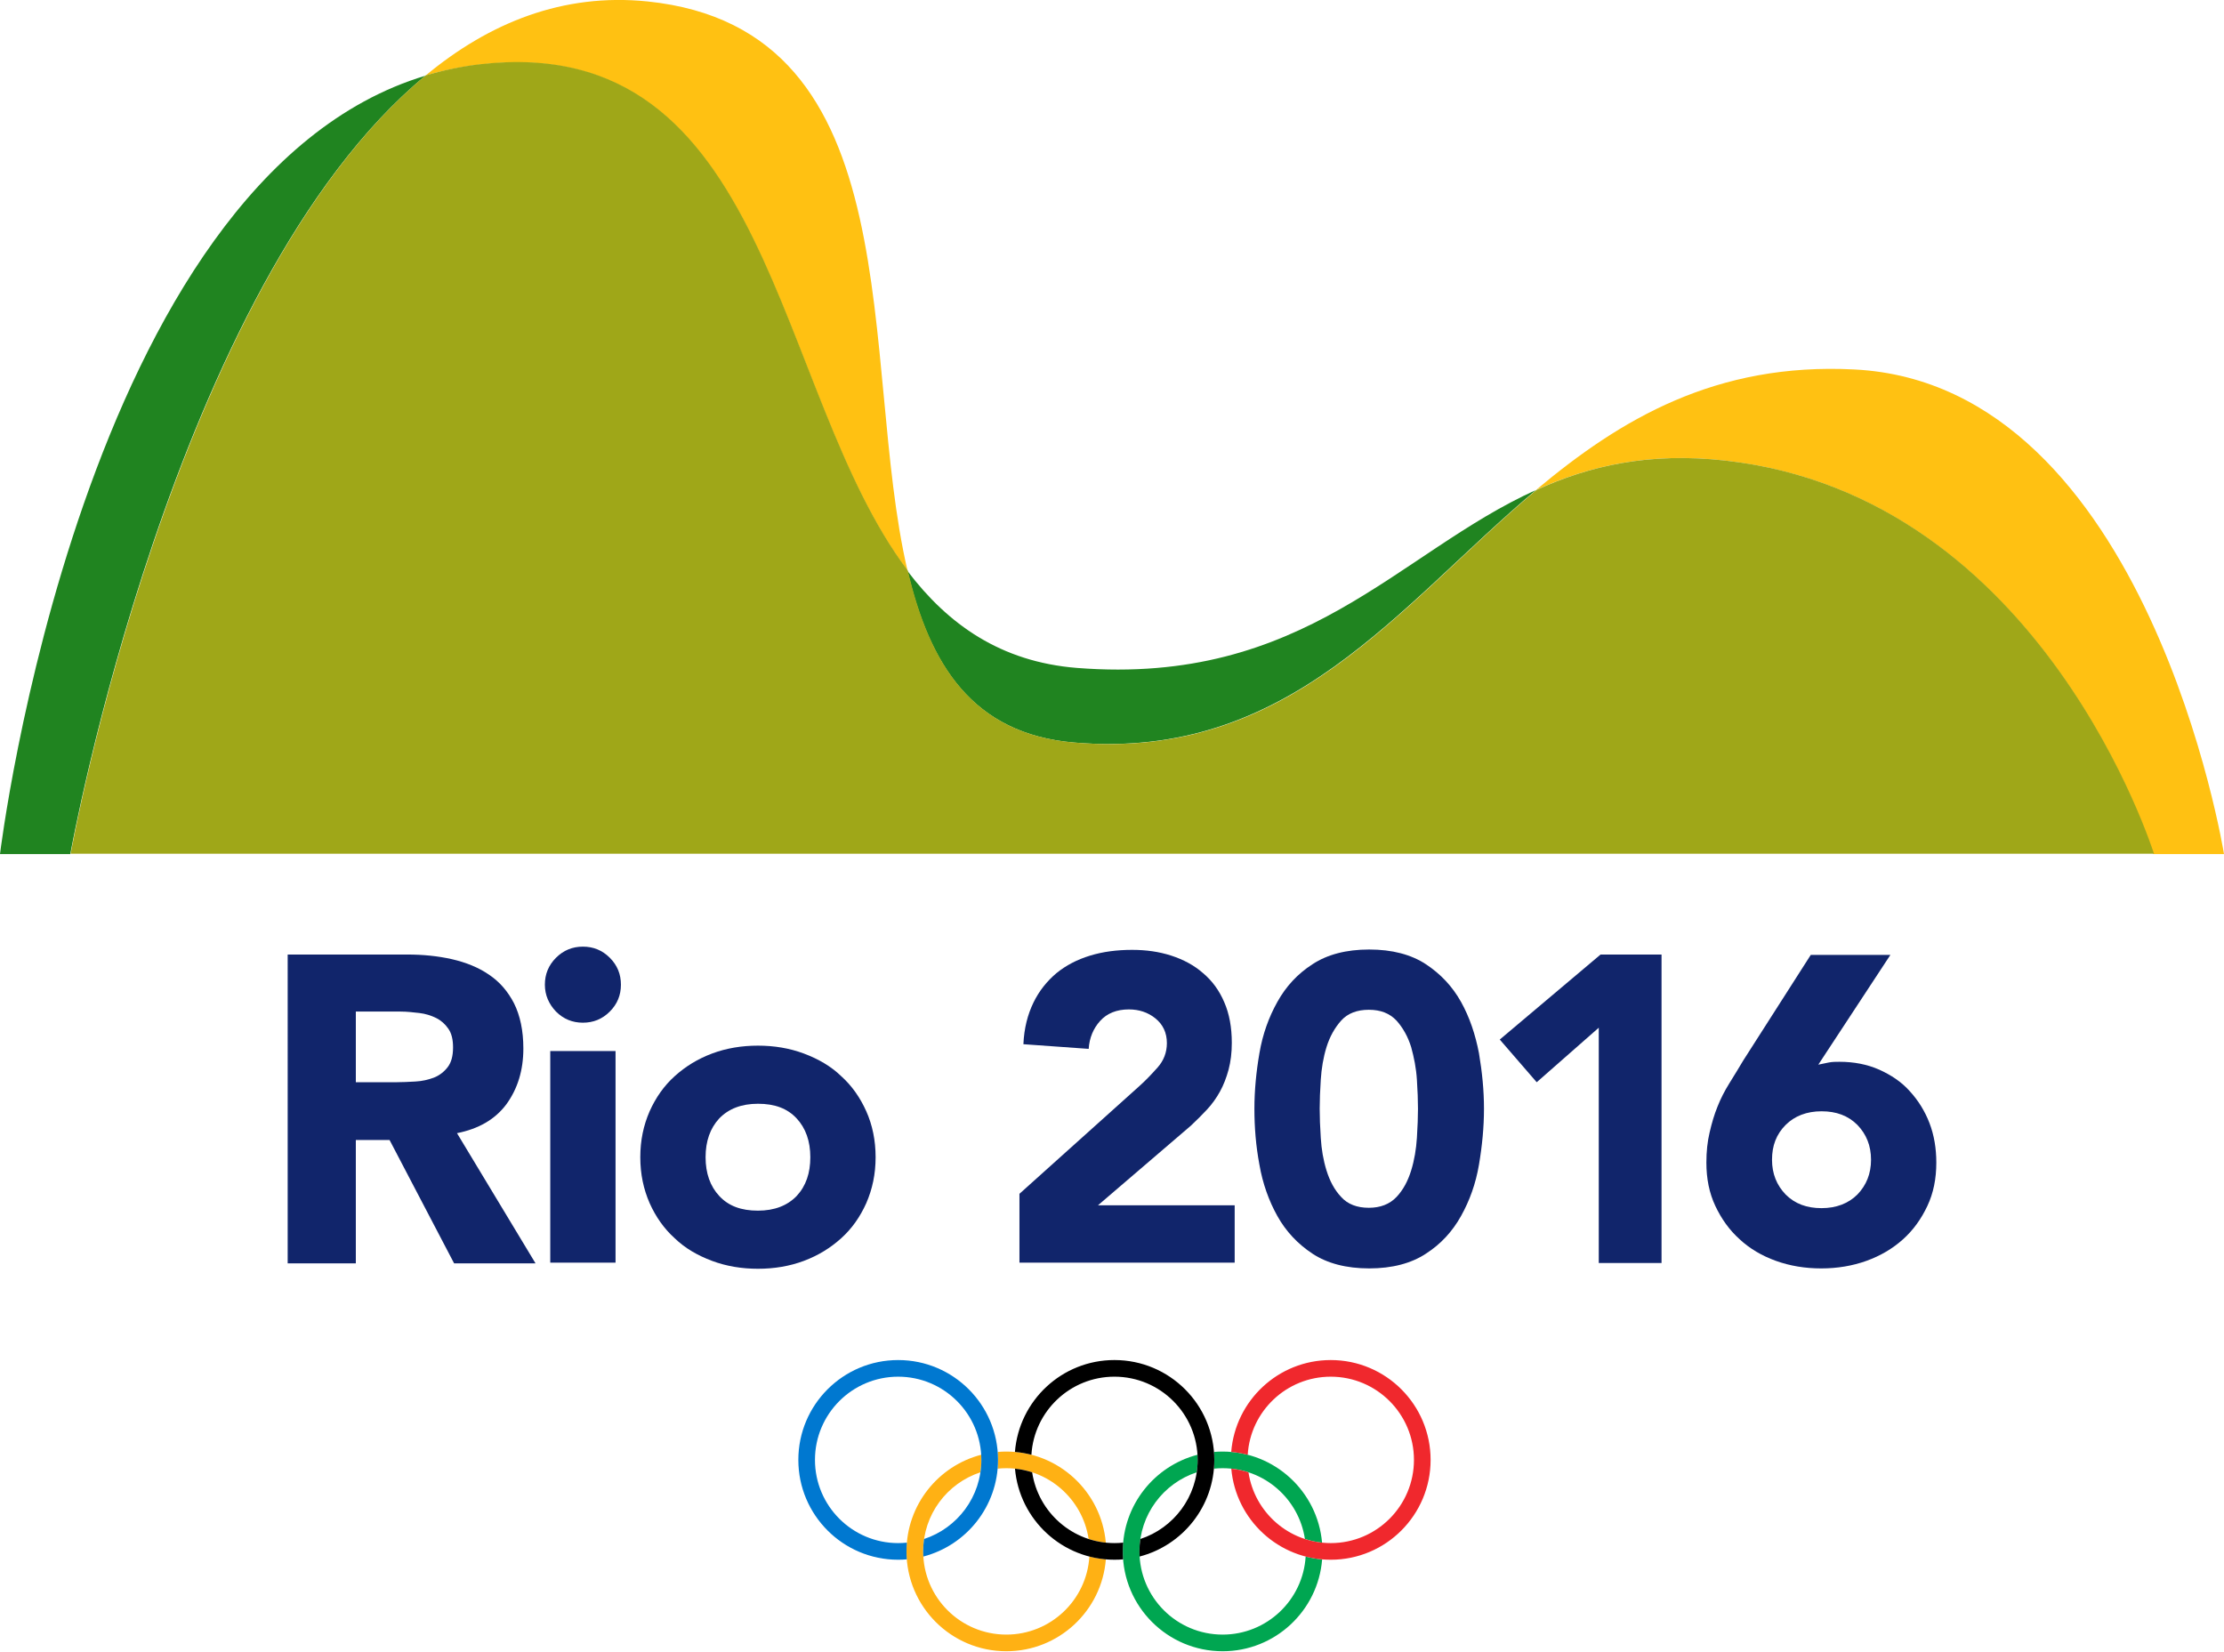
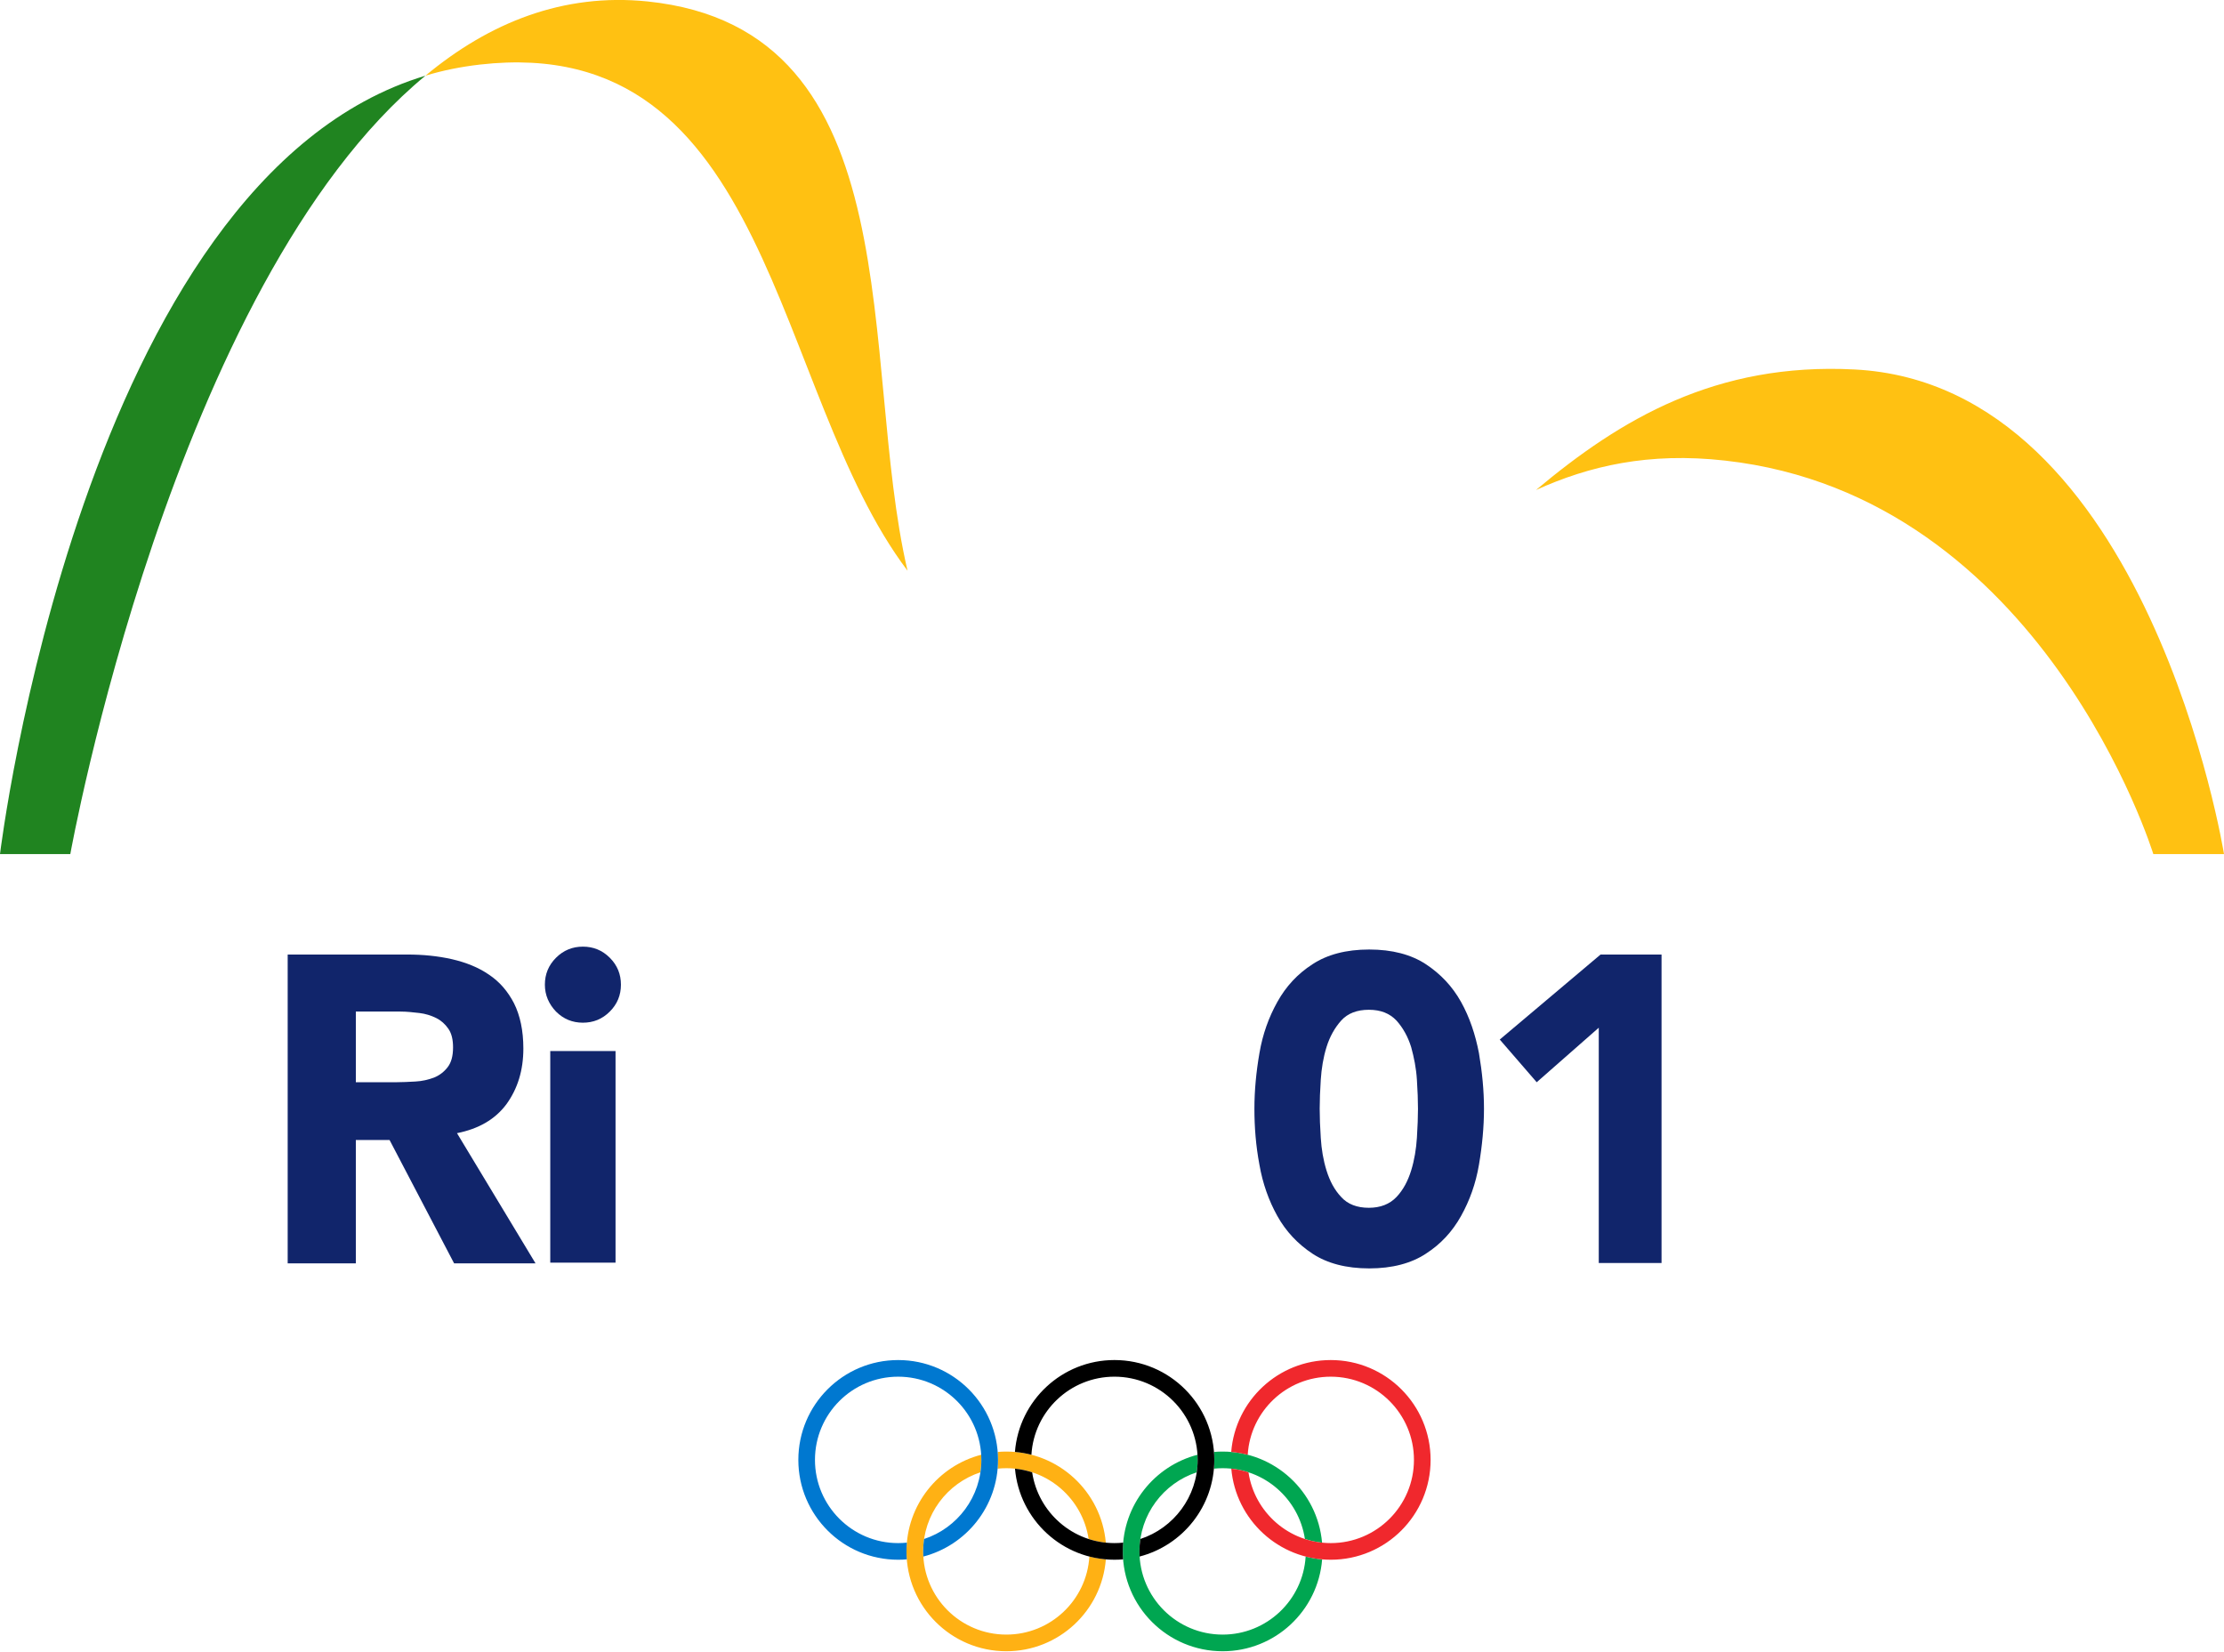
<svg xmlns="http://www.w3.org/2000/svg" xmlns:ns1="http://sodipodi.sourceforge.net/DTD/sodipodi-0.dtd" xmlns:ns2="http://www.inkscape.org/namespaces/inkscape" version="1.1" id="Layer_1" x="0px" y="0px" viewBox="0 0 620 460.5" style="enable-background:new 0 0 620 460.5;" xml:space="preserve" ns1:docname="TC2C_Rio_2016.svg" ns2:version="1.3.2 (091e20e, 2023-11-25, custom)">
  <defs id="defs14" />
  <ns1:namedview id="namedview14" pagecolor="#ffffff" bordercolor="#000000" borderopacity="0.25" ns2:showpageshadow="2" ns2:pageopacity="0.0" ns2:pagecheckerboard="0" ns2:deskcolor="#d1d1d1" ns2:zoom="0.95231317" ns2:cx="169.58707" ns2:cy="324.99813" ns2:window-width="1920" ns2:window-height="1009" ns2:window-x="-8" ns2:window-y="-8" ns2:window-maximized="1" ns2:current-layer="g14" />
  <style type="text/css" id="style1">
	.st0{fill:#208420;}
	.st1{fill:#FFC112;}
	.st2{fill:#9FA718;}
	.st3{fill:#11256B;}
	.st4{fill:#0081C8;}
	.st5{fill:#EE334E;}
	.st6{fill:#FCB131;}
	.st7{fill:#00A651;}
</style>
  <g id="g14">
    <g id="g5">
      <path class="st0" d="M118.6,21.1C22.8,49.9,0,238.1,0,238.1h19.6C19.6,238.1,48.1,79.3,118.6,21.1z" id="path1" />
-       <path class="st0" d="M299.4,207c60.2,5.1,90.4-38.1,128.8-70.4c-38.7,17.5-64.4,54.6-128,49.6c-21.2-1.7-35.9-12.1-47.2-27    C259.1,185.2,271.1,204.6,299.4,207z" id="path2" />
      <path class="st1" d="M517,103c-38.6-2-65.2,13.8-88.8,33.6c14.8-6.7,31.4-10.6,52.7-8.2c88.7,9.9,119.4,109.7,119.4,109.7H620    C620,238.1,599,107.2,517,103z" id="path3" />
      <path class="st1" d="M253,159.1c-13.7-58.7,2.2-151-72.5-158.7C157-2,136.4,6.3,118.6,21.1c4.9-1.5,10-2.5,15.2-3.1    C215.3,8.7,215.2,109.1,253,159.1z" id="path4" />
-       <path class="st2" d="M481,128.4c-21.4-2.4-38,1.5-52.7,8.2c-38.4,32.3-68.6,75.6-128.8,70.4c-28.4-2.4-40.3-21.8-46.4-47.9    c-37.8-50-37.7-150.5-119.2-141.2c-5.3,0.6-10.3,1.7-15.2,3.1c-70.4,58.2-99,217-99,217h580.8C600.4,238.1,569.7,138.3,481,128.4z    " id="path5" />
    </g>
    <g id="g12">
      <path class="st3" d="M80.2,266.1h33.3c4.4,0,8.5,0.4,12.5,1.3c3.9,0.9,7.4,2.3,10.3,4.3c3,2,5.3,4.7,7,8c1.7,3.4,2.6,7.6,2.6,12.6    c0,6.1-1.6,11.2-4.7,15.5c-3.2,4.3-7.8,6.9-13.8,8.1l21.9,36.3h-22.7l-18-34.4h-9.4v34.4h-19V266.1z M99.2,301.7h11.2    c1.7,0,3.5-0.1,5.4-0.2c1.9-0.1,3.6-0.5,5.2-1.1c1.5-0.6,2.8-1.6,3.8-2.9c1-1.3,1.5-3.1,1.5-5.5c0-2.2-0.4-3.9-1.3-5.2    c-0.9-1.3-2-2.3-3.4-3c-1.4-0.7-3-1.2-4.7-1.4c-1.8-0.2-3.5-0.4-5.2-0.4H99.2V301.7z" id="path6" />
      <path class="st3" d="M151.9,274.5c0-2.9,1-5.4,3.1-7.5c2.1-2.1,4.6-3.1,7.5-3.1c2.9,0,5.4,1,7.5,3.1c2.1,2.1,3.1,4.6,3.1,7.5    c0,2.9-1,5.4-3.1,7.5c-2.1,2.1-4.6,3.1-7.5,3.1c-2.9,0-5.4-1-7.5-3.1C153,279.9,151.9,277.4,151.9,274.5z M153.4,293h18.2v59    h-18.2V293z" id="path7" />
-       <path class="st3" d="M178.5,322.6c0-4.7,0.9-8.9,2.6-12.8c1.7-3.8,4-7.1,7-9.8c3-2.7,6.4-4.8,10.4-6.3s8.3-2.2,12.8-2.2    c4.5,0,8.8,0.7,12.8,2.2s7.5,3.5,10.4,6.3c3,2.7,5.3,6,7,9.8c1.7,3.8,2.6,8.1,2.6,12.8c0,4.7-0.9,8.9-2.6,12.8    c-1.7,3.8-4,7.1-7,9.8c-3,2.7-6.4,4.8-10.4,6.3c-4,1.5-8.3,2.2-12.8,2.2c-4.5,0-8.8-0.7-12.8-2.2c-4-1.5-7.5-3.5-10.4-6.3    c-3-2.7-5.3-6-7-9.8C179.4,331.5,178.5,327.3,178.5,322.6z M196.7,322.6c0,4.5,1.3,8.1,3.8,10.8c2.6,2.8,6.1,4.1,10.8,4.1    c4.6,0,8.2-1.4,10.8-4.1c2.6-2.8,3.8-6.4,3.8-10.8c0-4.5-1.3-8.1-3.8-10.8c-2.6-2.8-6.1-4.1-10.8-4.1c-4.6,0-8.2,1.4-10.8,4.1    C198,314.5,196.7,318.1,196.7,322.6z" id="path8" />
-       <path class="st3" d="M284.2,332.8l33.4-30c1.7-1.5,3.4-3.3,5.1-5.2c1.7-1.9,2.6-4.2,2.6-6.8c0-2.9-1.1-5.2-3.2-6.9    c-2.1-1.7-4.6-2.5-7.4-2.5c-3.4,0-6.1,1.1-8,3.2c-1.9,2.1-3,4.7-3.2,7.8l-18.2-1.3c0.2-4.5,1.2-8.3,2.8-11.6    c1.6-3.3,3.8-6,6.4-8.2c2.7-2.2,5.8-3.8,9.4-4.9c3.6-1.1,7.5-1.6,11.7-1.6c3.9,0,7.5,0.5,10.9,1.6c3.4,1.1,6.4,2.7,8.9,4.9    c2.5,2.1,4.5,4.8,5.9,8.1c1.4,3.2,2.1,7,2.1,11.3c0,2.8-0.3,5.2-0.9,7.5c-0.6,2.2-1.4,4.3-2.4,6.1c-1,1.8-2.2,3.5-3.6,5    c-1.4,1.5-2.9,3-4.5,4.5L306.1,336h38.1v16h-60V332.8z" id="path9" />
      <path class="st3" d="M349.7,309.1c0-5.1,0.5-10.3,1.4-15.5c0.9-5.3,2.6-10,5-14.3c2.4-4.3,5.6-7.8,9.8-10.5    c4.1-2.7,9.4-4.1,15.8-4.1c6.4,0,11.7,1.4,15.8,4.1c4.1,2.7,7.4,6.2,9.8,10.5c2.4,4.3,4,9.1,5,14.3c0.9,5.3,1.4,10.4,1.4,15.5    c0,5.1-0.5,10.3-1.4,15.6c-0.9,5.3-2.6,10-5,14.3c-2.4,4.3-5.6,7.8-9.8,10.5c-4.1,2.7-9.4,4.1-15.8,4.1c-6.4,0-11.7-1.4-15.8-4.1    c-4.1-2.7-7.4-6.2-9.8-10.5c-2.4-4.3-4.1-9.1-5-14.3C350.1,319.4,349.7,314.2,349.7,309.1z M367.9,309.1c0,2.3,0.1,5,0.3,8.1    c0.2,3.2,0.7,6.2,1.6,9.1c0.9,2.9,2.2,5.4,4.1,7.4c1.8,2,4.4,3,7.7,3c3.2,0,5.8-1,7.7-3c1.9-2,3.2-4.5,4.1-7.4    c0.9-2.9,1.4-6,1.6-9.1c0.2-3.2,0.3-5.9,0.3-8.1c0-2.3-0.1-5-0.3-8.1c-0.2-3.2-0.8-6.2-1.6-9.1c-0.9-2.9-2.3-5.4-4.1-7.4    c-1.9-2-4.4-3-7.7-3c-3.3,0-5.9,1-7.7,3c-1.8,2-3.2,4.5-4.1,7.4c-0.9,2.9-1.4,6-1.6,9.1C368,304.1,367.9,306.8,367.9,309.1z" id="path10" />
      <path class="st3" d="M445.7,286.5l-17.3,15.2l-10.3-11.9l28.1-23.7h17v86h-17.5V286.5z" id="path11" />
-       <path class="st3" d="M506.9,296.8c1-0.2,1.9-0.4,2.9-0.6c1-0.2,2-0.2,3-0.2c4,0,7.7,0.7,11.1,2.2c3.3,1.5,6.2,3.4,8.5,6    c2.3,2.5,4.2,5.5,5.5,8.9s1.9,7.1,1.9,11c0,4.5-0.8,8.5-2.5,12.1c-1.7,3.6-3.9,6.7-6.8,9.3c-2.9,2.6-6.3,4.6-10.2,6    c-3.9,1.4-8.1,2.1-12.6,2.1c-4.5,0-8.7-0.7-12.6-2.1s-7.3-3.4-10.1-6c-2.9-2.6-5.1-5.7-6.8-9.3c-1.7-3.6-2.5-7.6-2.5-12.1    c0-3.1,0.3-5.9,0.9-8.4c0.6-2.6,1.3-5,2.2-7.2c0.9-2.3,2-4.4,3.3-6.5c1.3-2.1,2.6-4.2,3.9-6.4l18.8-29.4H527L506.9,296.8z     M521.6,323.3c0-3.9-1.3-7.1-3.8-9.7c-2.6-2.6-5.9-3.8-10-3.8s-7.5,1.3-10,3.8c-2.6,2.6-3.8,5.8-3.8,9.7c0,3.9,1.3,7.1,3.8,9.7    c2.6,2.6,5.9,3.8,10,3.8s7.5-1.3,10-3.8C520.3,330.4,521.6,327.2,521.6,323.3z" id="path12" />
    </g>
    <g transform="matrix(0.146,0,0,0.146,96.862,301.615)" data-name="PlacedGraphic" id="g7" style="enable-background:new 0 0 620 460.5;display:inline" ns2:label="g13">
      <clipPath id="cp5">
        <path transform="matrix(2.778,0,0,-2.778,0,1653.5)" d="m 309.94,203.94 h 434.6 V 404.1 h -434.6 z" id="path1-9" />
      </clipPath>
      <g clip-path="url(#cp5)" id="g6">
        <path transform="matrix(2.778,0,0,-2.778,1829.6,906.22)" d="m 0,0 c -1.813,-29.939 -26.679,-53.653 -57.05,-53.653 -31.6,0 -57.177,25.596 -57.177,57.186 0,25.367 16.503,46.877 39.375,54.361 0.413,2.782 0.631,5.635 0.631,8.538 0,1.192 -0.044,2.365 -0.099,3.529 -29.547,-7.66 -51.365,-34.497 -51.365,-66.428 0,-37.897 30.714,-68.63 68.635,-68.63 36.036,0 65.6,27.816 68.382,63.163 C 7.454,-1.601 3.664,-0.947 0,0 m -57.05,60.719 c 28.656,0 52.416,-21.115 56.545,-48.661 3.767,-1.224 7.708,-2.073 11.789,-2.51 -3.057,35.085 -32.494,62.599 -68.334,62.599 -2.01,0 -3.988,-0.084 -5.934,-0.252 0.126,-1.8 0.205,-3.619 0.205,-5.463 0,-2.031 -0.103,-4.047 -0.26,-6.024 1.962,0.205 3.955,0.311 5.989,0.311" fill="#00a651" id="path2-6" />
        <path transform="matrix(2.778,0,0,-2.778,1448.1,911.59)" d="m 0,0 c -2.779,-35.349 -32.334,-63.165 -68.39,-63.165 -37.915,0 -68.636,30.733 -68.636,68.631 0,31.93 21.816,58.767 51.37,66.427 0.052,-1.164 0.091,-2.337 0.091,-3.529 0,-2.903 -0.217,-5.756 -0.631,-8.538 -22.867,-7.484 -39.364,-28.994 -39.364,-54.36 0,-31.591 25.566,-57.186 57.17,-57.186 30.379,0 55.25,23.713 57.062,53.652 C -7.676,0.985 -3.873,0.332 0,0 m -74.383,62.34 c 0.165,1.978 0.268,3.993 0.268,6.024 0,1.844 -0.079,3.663 -0.205,5.463 1.946,0.168 3.925,0.253 5.93,0.253 35.84,0 65.313,-27.514 68.366,-62.6 -4.102,0.437 -8.057,1.286 -11.816,2.51 -4.13,27.546 -27.893,48.661 -56.55,48.661 -2.029,0 -4.027,-0.106 -5.993,-0.311" fill="#ffb114" id="path3-9" />
        <path transform="matrix(2.778,0,0,-2.778,2068.2,721.69)" d="m 0,0 c 0,-37.898 -30.714,-68.624 -68.626,-68.624 -35.88,0 -65.313,27.518 -68.367,62.599 4.106,-0.425 8.034,-1.286 11.817,-2.513 4.114,-27.53 27.858,-48.652 56.55,-48.652 31.576,0 57.18,25.613 57.18,57.19 0,31.579 -25.604,57.19 -57.18,57.19 -30.407,0 -55.258,-23.718 -57.07,-53.662 -3.68,0.944 -7.451,1.602 -11.351,1.935 2.808,35.355 32.36,63.163 68.421,63.163 C -30.714,68.626 0,37.897 0,0" fill="#f0282d" id="path4-9" />
        <path transform="matrix(2.778,0,0,-2.778,1464.5,880.55)" d="m 0,0 c -28.661,0 -52.428,21.122 -56.549,48.652 -3.775,1.227 -7.708,2.088 -11.814,2.513 3.058,-35.081 32.487,-62.599 68.363,-62.599 2.014,0 3.995,0.086 5.949,0.259 -0.133,1.792 -0.217,3.62 -0.217,5.466 0,2.023 0.107,4.04 0.273,6.015 C 4.034,0.106 2.029,0 0,0 m 0,125.82 c -36.061,0 -65.604,-27.808 -68.394,-63.163 3.881,-0.333 7.644,-0.991 11.336,-1.935 1.797,29.944 26.663,53.662 57.058,53.662 31.6,0 57.196,-25.612 57.196,-57.19 0,-25.365 -16.514,-46.887 -39.387,-54.375 -0.41,-2.772 -0.619,-5.625 -0.619,-8.524 0,-1.19 0.009,-2.371 0.092,-3.533 29.543,7.656 51.356,34.497 51.356,66.432 C 68.638,95.091 37.92,125.82 0,125.82" id="path5-4" />
        <path transform="matrix(2.778,0,0,-2.778,1242.2,721.69)" d="m 0,0 c 0,37.897 -30.716,68.626 -68.632,68.626 -37.887,0 -68.61,-30.729 -68.61,-68.626 0,-37.898 30.723,-68.624 68.61,-68.624 2.01,0 3.976,0.086 5.938,0.258 -0.134,1.793 -0.217,3.621 -0.217,5.467 0,2.023 0.106,4.041 0.268,6.015 -1.969,-0.2 -3.964,-0.306 -5.989,-0.306 -31.579,0 -57.184,25.613 -57.184,57.19 0,31.579 25.605,57.19 57.184,57.19 31.597,0 57.182,-25.611 57.182,-57.19 0,-25.365 -16.511,-46.886 -39.384,-54.374 -0.402,-2.773 -0.611,-5.626 -0.611,-8.525 0,-1.19 0.008,-2.37 0.083,-3.533 C -21.813,-58.776 0,-31.935 0,0" fill="#0078d0" id="path6-0" />
      </g>
    </g>
  </g>
</svg>